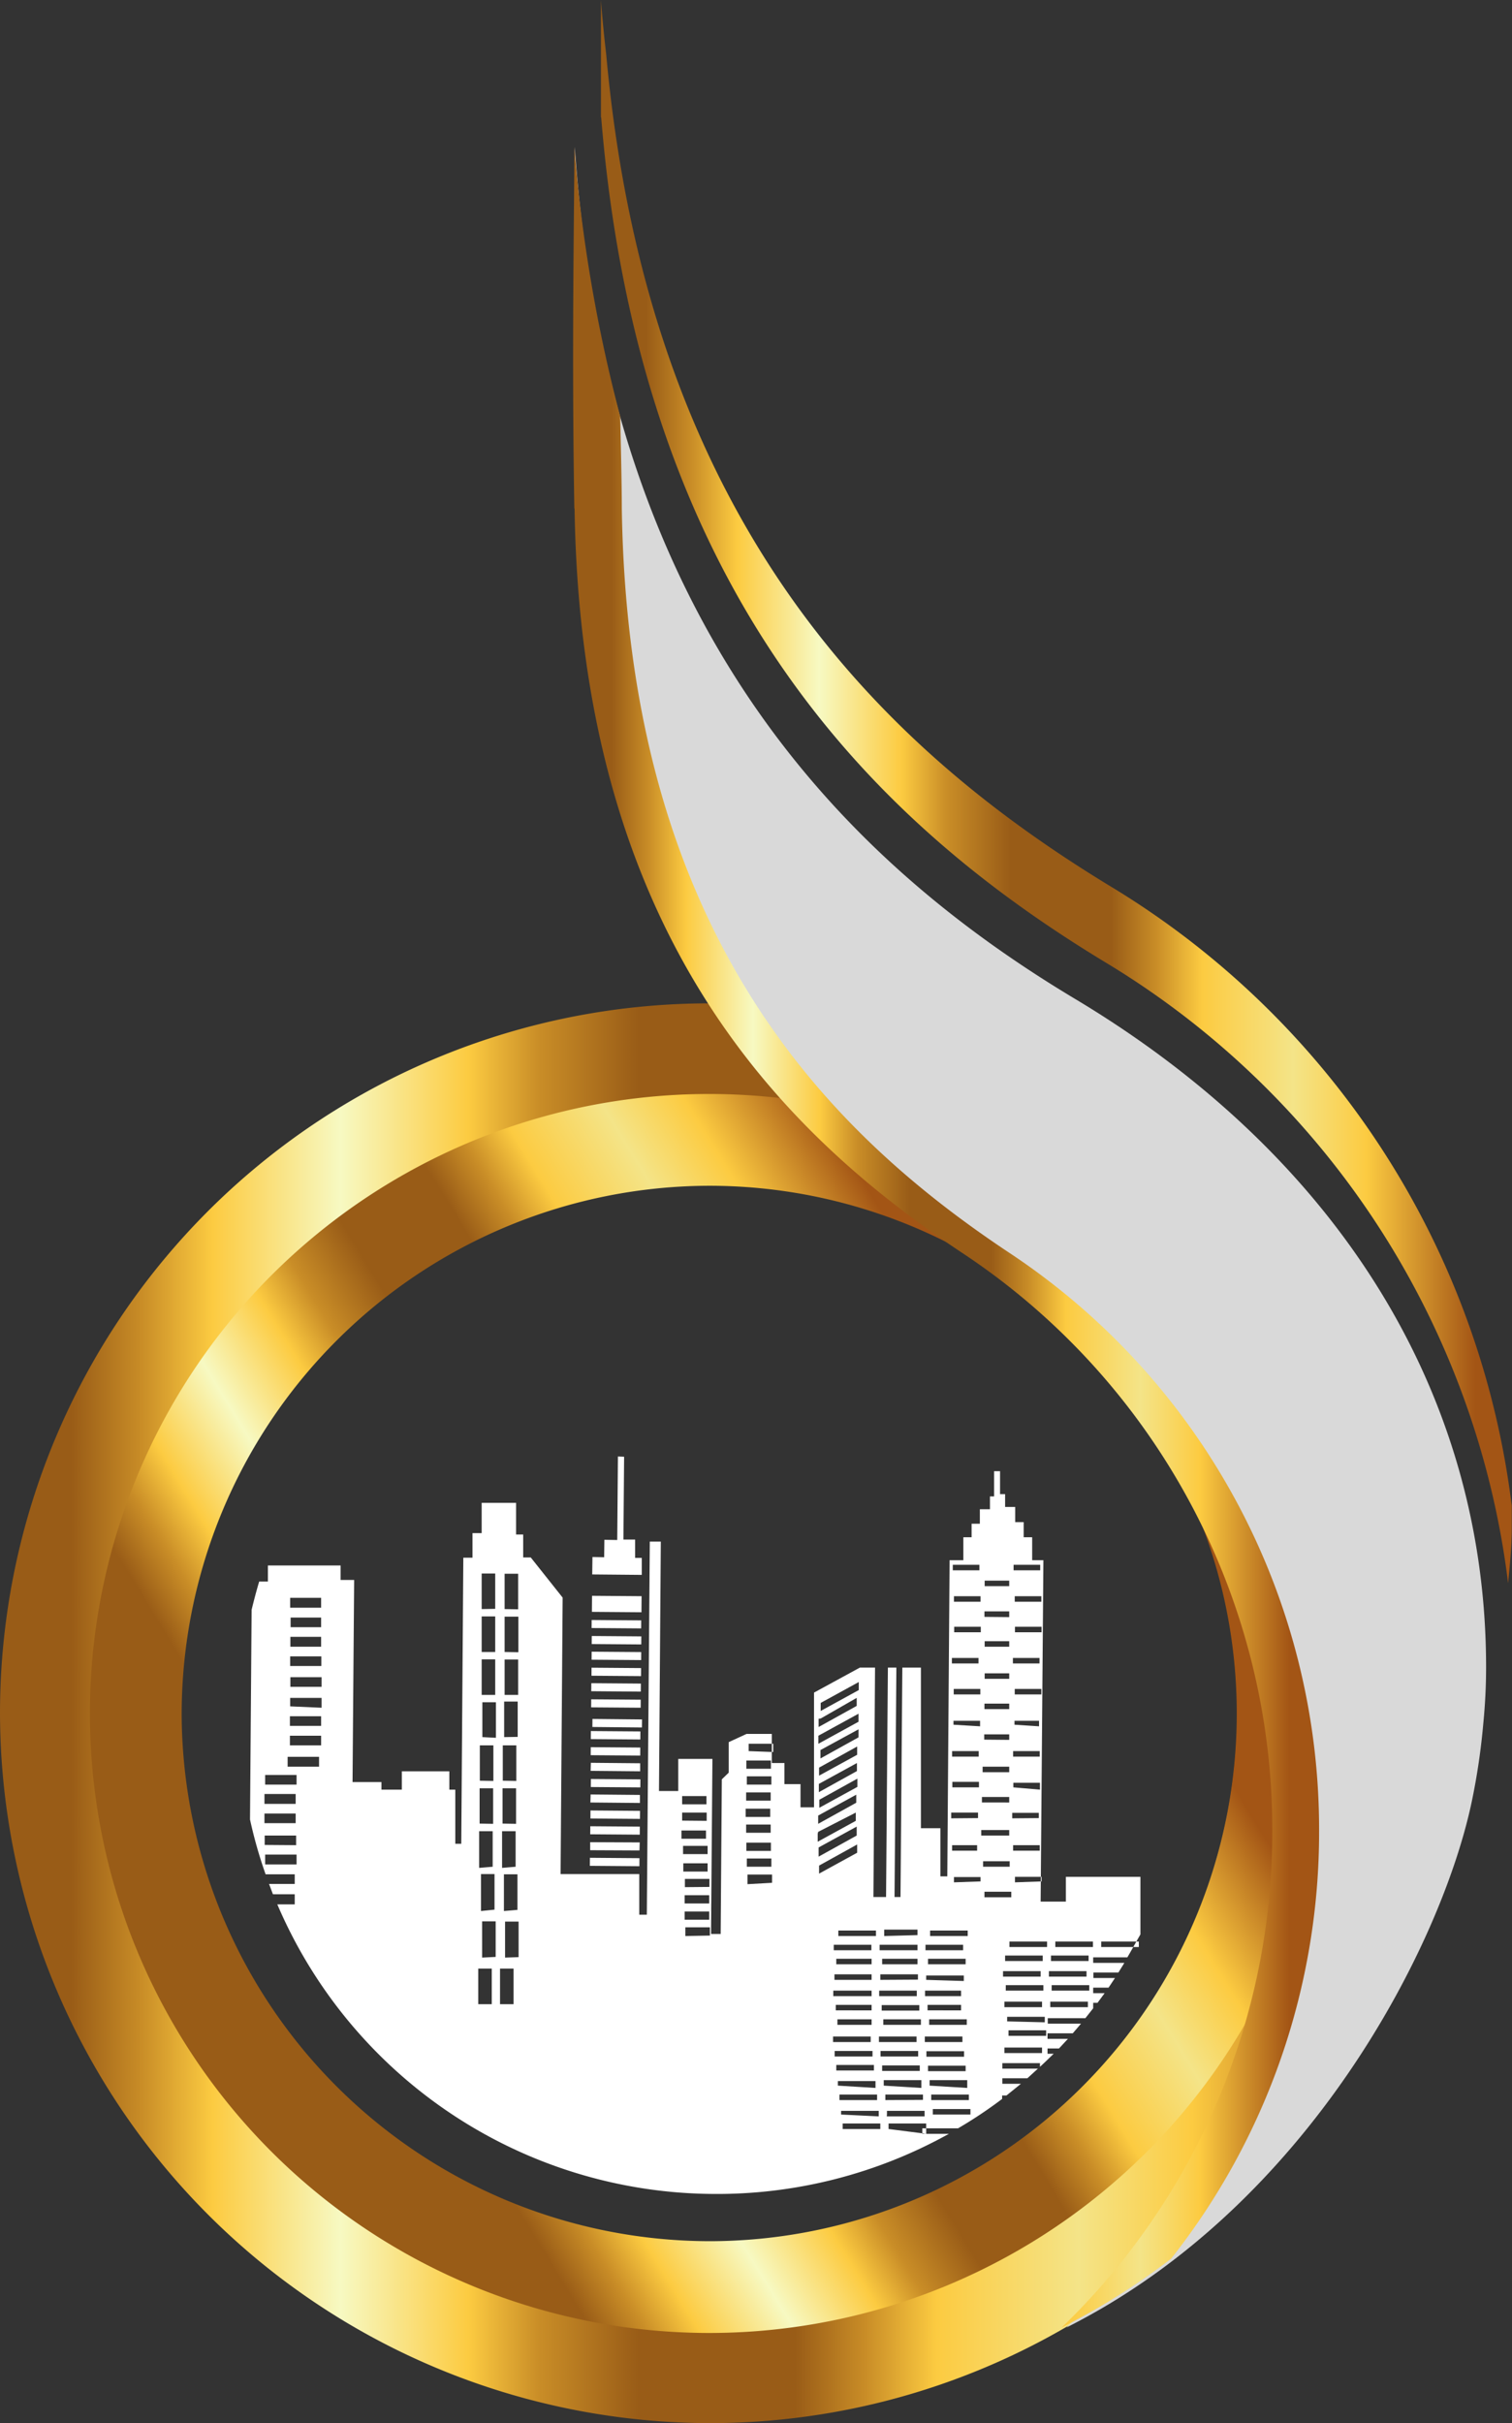
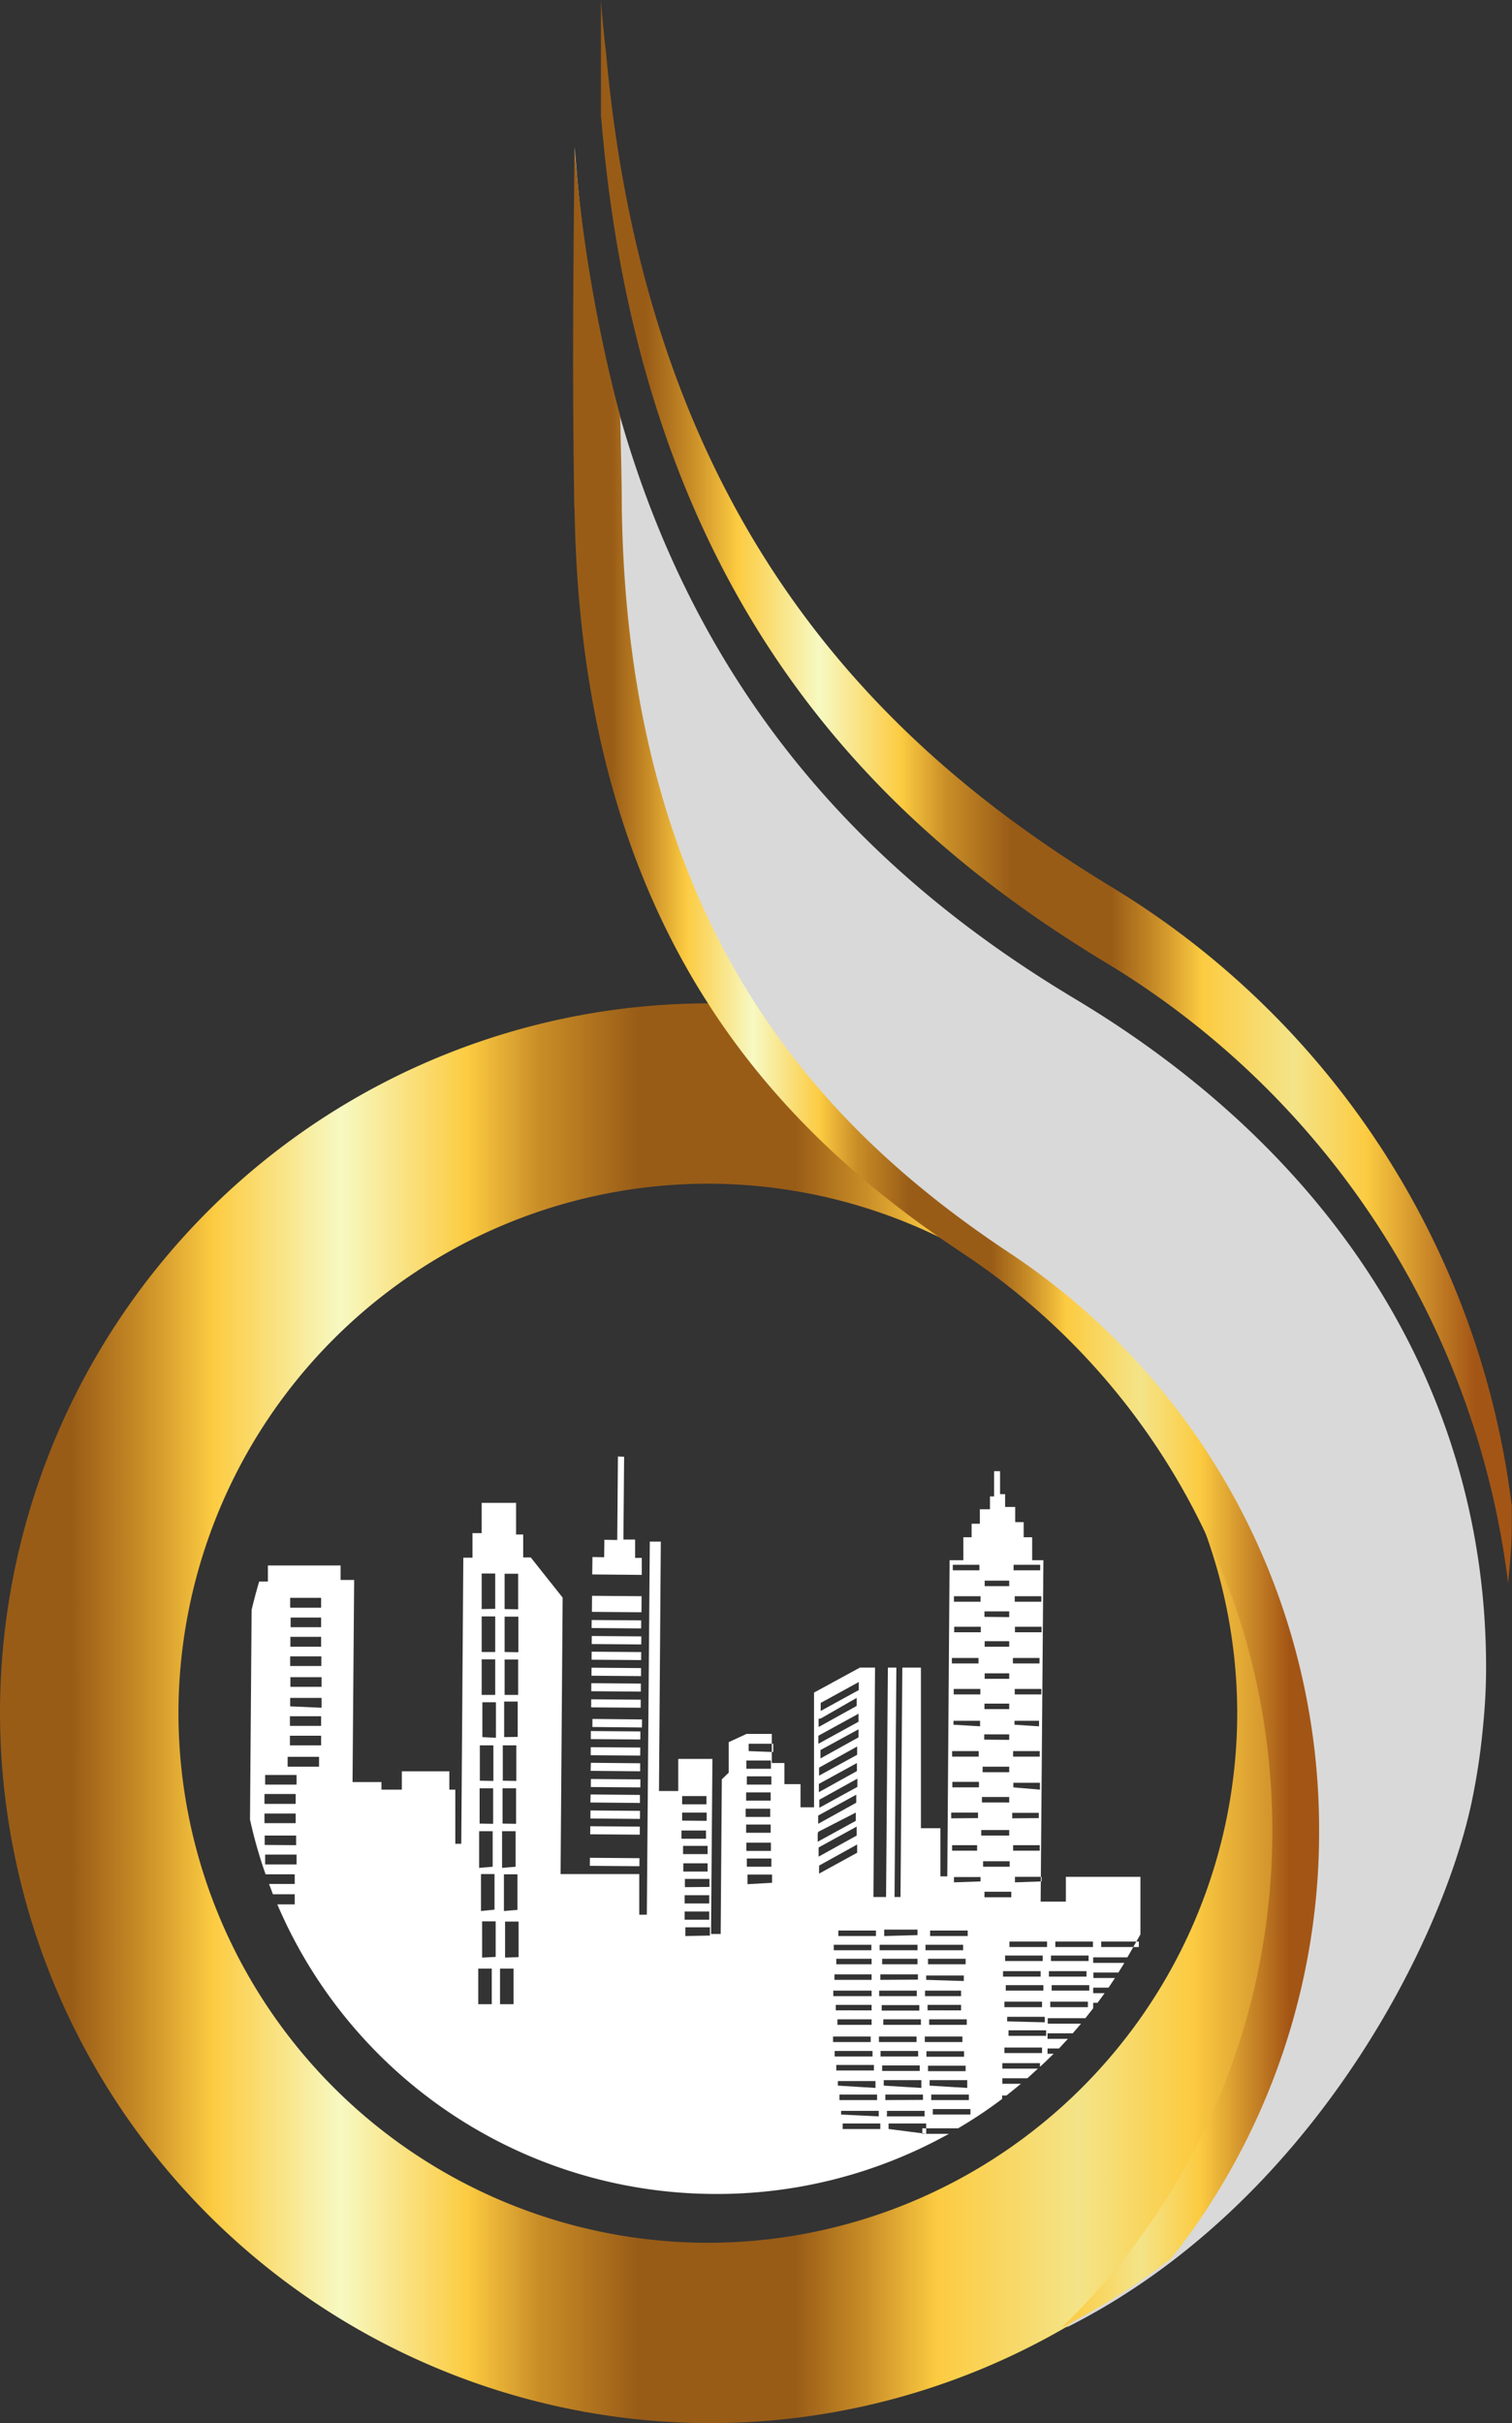
<svg xmlns="http://www.w3.org/2000/svg" xmlns:xlink="http://www.w3.org/1999/xlink" width="65.92" height="105.61" viewBox="0 0 65.92 105.61">
  <rect x="0" y="0" width="65.92" height="105.61" fill="#333333" stroke="none" />
  <defs>
    <linearGradient id="a" y1="74.67" x2="61.87" y2="74.67" gradientUnits="userSpaceOnUse">
      <stop offset="0" stop-color="#995c17" />
      <stop offset="0.05" stop-color="#995c17" />
      <stop offset="0.1" stop-color="#c98d27" />
      <stop offset="0.15" stop-color="#fccb41" />
      <stop offset="0.24" stop-color="#f7f9c2" />
      <stop offset="0.33" stop-color="#fccb41" />
      <stop offset="0.38" stop-color="#c98d27" />
      <stop offset="0.45" stop-color="#995c17" />
      <stop offset="0.56" stop-color="#995c17" />
      <stop offset="0.61" stop-color="#c98d27" />
      <stop offset="0.66" stop-color="#fccb41" />
      <stop offset="0.76" stop-color="#f4e488" />
      <stop offset="0.84" stop-color="#fccb41" />
      <stop offset="0.96" stop-color="#a35515" />
      <stop offset="1" stop-color="#a35515" />
    </linearGradient>
    <linearGradient id="b" x1="26.18" y1="34.51" x2="65.92" y2="34.51" xlink:href="#a" />
    <linearGradient id="c" x1="13.52" y1="85.34" x2="47.5" y2="64.53" xlink:href="#a" />
    <linearGradient id="d" x1="25.04" y1="53.92" x2="57.51" y2="53.92" xlink:href="#a" />
  </defs>
  <path d="M0,74.67a31,31,0,0,0,30.94,30.94h0A30.94,30.94,0,1,0,0,74.67Zm7.78,0A23.11,23.11,0,0,1,30.86,51.59h0A23.1,23.1,0,0,1,53.94,74.67h0A23.1,23.1,0,0,1,30.86,97.75h0A23.11,23.11,0,0,1,7.78,74.67Z" style="fill-rule:evenodd;fill:url(#a)" />
  <polygon points="26.91 67.12 26.35 67.11 26.34 67.87 25.83 67.86 25.82 68.62 27.98 68.64 27.98 67.9 27.69 67.9 27.69 67.1 27.18 67.1 27.21 63.49 26.94 63.48 26.91 67.12" style="fill:#fff;fill-rule:evenodd" />
  <rect x="26.54" y="68.84" width="0.7" height="2.16" transform="translate(-43.24 96.25) rotate(-89.55)" style="fill:#fff" />
  <rect x="26.71" y="69.71" width="0.35" height="2.16" transform="translate(-44.12 97.13) rotate(-89.56)" style="fill:#fff" />
  <rect x="26.7" y="70.41" width="0.35" height="2.16" transform="translate(-44.82 97.8) rotate(-89.55)" style="fill:#fff" />
  <rect x="26.7" y="71.1" width="0.35" height="2.16" transform="translate(-45.51 98.49) rotate(-89.56)" style="fill:#fff" />
  <rect x="26.69" y="71.79" width="0.35" height="2.16" transform="translate(-46.21 99.16) rotate(-89.55)" style="fill:#fff" />
  <rect x="26.69" y="72.48" width="0.35" height="2.16" transform="translate(-46.91 99.83) rotate(-89.55)" style="fill:#fff" />
  <rect x="26.68" y="73.17" width="0.35" height="2.16" transform="translate(-47.6 100.53) rotate(-89.56)" style="fill:#fff" />
  <rect x="26.67" y="73.86" width="0.35" height="2.16" transform="matrix(0.01, -1, 1, 0.01, -48.3, 101.2)" style="fill:#fff" />
  <rect x="26.67" y="74.55" width="0.35" height="2.16" transform="translate(-49 101.88) rotate(-89.55)" style="fill:#fff" />
  <rect x="26.66" y="75.24" width="0.35" height="2.16" transform="translate(-49.69 102.58) rotate(-89.56)" style="fill:#fff" />
  <polygon points="25.75 77.18 27.91 77.2 27.91 76.85 25.76 76.83 25.75 77.18" style="fill:#fff;fill-rule:evenodd" />
  <rect x="26.65" y="76.63" width="0.35" height="2.16" transform="translate(-51.07 103.96) rotate(-89.57)" style="fill:#fff" />
  <polygon points="25.74 78.56 27.9 78.58 27.9 78.23 25.75 78.21 25.74 78.56" style="fill:#fff;fill-rule:evenodd" />
  <rect x="26.64" y="78.01" width="0.35" height="2.16" transform="translate(-52.48 105.27) rotate(-89.54)" style="fill:#fff" />
  <rect x="26.64" y="78.7" width="0.35" height="2.16" transform="translate(-53.17 105.98) rotate(-89.56)" style="fill:#fff" />
-   <polygon points="25.73 80.64 27.88 80.65 27.89 80.3 25.73 80.29 25.73 80.64" style="fill:#fff;fill-rule:evenodd" />
  <rect x="26.63" y="80.08" width="0.35" height="2.16" transform="translate(-54.57 107.32) rotate(-89.55)" style="fill:#fff" />
  <path d="M43.34,65.22h-.18v.56h-.44v.63h-.36V67H42v1H41.4l-.1,13.78H41l0-2.1h-.85l0-7h-.81l-.08,10H39l.08-10h-.37l-.08,10h-.55l.07-10h-.66l-2,1.09,0,5H34.9V77.76h-.7v-.92h-.55V75.57h-1.1l-.78.36v1.33l-.3.29-.05,6.74H31l.06-7.63H29.57v1.4h-.84l.08-10.87h-.48l-.13,16.26h-.33l0-1.77-3.43,0,.09-12.05-1.39-1.75h-.33v-1H22.5V65.5H21v1.32h-.4v1.07H20.2l-.09,12.47h-.26l0-2.36h-.26V77.2l-2.07,0V78h-.89v-.33H15.37l.07-8.81h-.59v-.63l-3.17,0v.7H11.3c-.12.4-.23.82-.33,1.23h0L10.9,79.3a19.74,19.74,0,0,0,.68,2.39h1.27v.42H11.73l.17.45h.95V83h-.76A20.79,20.79,0,0,0,31,95.62h0A20.78,20.78,0,0,0,41.37,93H40.21v-.24h1.56a19.41,19.41,0,0,0,1.92-1.28h0v-.15h.19l.63-.51H43.7v-.24h1.09l.46-.42H43.7v-.24h1.64v.16c.2-.18.4-.38.6-.57h-.27v-.23h.5l.39-.42h-.89v-.24h1.1l.36-.42H45.68v-.24l1.64,0h0l.34-.43h0v-.24h.19l.31-.42h-.5v-.24h.67l.28-.42h-.94v-.24h1.09l.26-.42H47.66v-.24h1.49c.2-.34.39-.69.57-1h0l0-2.51-3.25,0v1.08h-1.1L45.49,68H45v-1h-.37v-.66h-.37v-.66h-.44v-.56H43.6v-1h-.26v1Zm-1.8,3.22V68.2H42.7v.24Zm2.65,0v-.24h1.16v.24ZM21,70.13V68.58h.59v1.54Zm1,0V68.59h.59v1.55Zm20.93-1v-.24H44v.24Zm-1.34.68v-.24h1.16v.24Zm2.65,0v-.24h1.16v.24Zm-31.59.26v-.43H14v.43Zm30.27.4v-.24H44v.25ZM21,72V70.45h.59l0,1.55Zm1,0V70.46h.6l0,1.55Zm-9.33-1.08v-.42H14v.42Zm28.93.22v-.24h1.16v.24Zm2.65,0v-.24h1.16v.24Zm-31.59.63v-.43H14v.43Zm30.27,0v-.24H44v.24Zm-30.28.84v-.42h1.36v.42ZM41.5,72.5v-.24h1.16v.24Zm2.66,0v-.24h1.16v.24ZM21,73.87V72.32h.59v1.55Zm1,0V72.33h.59v1.54Zm20.93-.7v-.24H44v.24Zm-30.27.35v-.42h1.36v.42Zm23.12.7,1.66-.91v.35l-1.66.91v-.35Zm5.8-.37v-.24h1.16v.24Zm2.66,0v-.24h1.16v.24Zm-31.59.52V74h1.37v.43Zm23.13.53L37.35,74v.35l-1.66.92v-.36Zm-14.75.81V74.19h.59v1.55Zm.95,0,0-1.55h.59l0,1.54Zm20.94-1.22v-.24H44v.24Zm-7.15,1.11,1.66-.91v.35L35.68,76v-.35Zm-23.13-.38v-.42h1.36v.42Zm28.93-.05V75h1.16v.24Zm2.66,0V75H45.3v.24Zm-8.47,1.11,1.67-.91v.35l-1.66.92v-.36Zm7.15-.46v-.23H44v.24Zm-30.27.25v-.42h1.36v.42Zm20,.25V76h1.07v.36ZM20.92,77.61V76.07h.59v1.55Zm1,0V76.07h.59v1.55Zm13.79-.57,1.66-.92v.36l-1.66.91v-.35Zm5.8-.48v-.24h1.16v.24Zm2.66,0v-.24h1.16v.24ZM12.54,77v-.43h1.37V77Zm20,.09v-.36h1.07v.36Zm3.16.66,1.66-.91v.35l-1.66.92v-.36Zm7.14-.51V77H44v.24Zm-31.28.54v-.42h1.37v.42Zm21,0v-.36h1.07v.36Zm3.16.66,1.66-.92v.36l-1.66.91v-.35Zm5.8-.54v-.24h1.16v.24Zm2.66,0V77.7h1.16V78ZM20.91,79.48V77.94h.59v1.55Zm1,0V77.94h.59l0,1.55Zm10.62-1v-.36h1.07v.36Zm-21,.14v-.43h1.36v.43Zm24.14.51,1.66-.91v.35l-1.66.92v-.36Zm-5.93-.49v-.36H30.8v.36Zm13.07-.08v-.24H44v.24Zm-10.3.63v-.36h1.07v.36Zm3.16.65L37.31,79v.36l-1.66.91v-.35Zm-5.93-.49V79h1.07v.36Zm11.73-.1V79h1.17v.24Zm2.66,0v-.24h1.16v.23Zm-32.6.21v-.42h1.36v.42Zm21,.42v-.36h1.07v.36Zm3.16.64,1.66-.91V80l-1.66.92v-.36ZM42.78,80v-.24H44V80Zm-13.07.14v-.36h1.07v.36Zm-8.82,1.27V79.81h.59v1.55Zm1,0V79.81h.59v1.55Zm-10.35-1V80h1.37v.42Zm21,.26v-.36h1.07v.36Zm3.17.64,1.66-.92v.36l-1.66.91v-.35Zm5.8-.65v-.24H42.6v.24Zm2.66,0v-.24h1.16v.24Zm-14.39.15v-.36h1.07v.36Zm-18.22.45v-.43h1.37v.43Zm21,.1V81h1.07v.36Zm10.3,0v-.24h1.16v.24Zm-13.07.21v-.36h1.06v.36Zm-8.82,1.72V81.68h.59v1.55Zm1,0V81.69h.59v1.55Zm10.62-1.17V81.7h1.07v.36Zm9-.08v-.23h1.16V82Zm2.66,0v-.24h1.16V82Zm-14.39.21v-.36h1.07v.35Zm13.06.44v-.24h1.17v.24Zm-13.07.27v-.36h1.07v.36Zm0,.71v-.36h1.07v.36Zm-8.83,1.65V83.74h.59v1.55Zm1,0V83.75h.59V85.3Zm7.86-.94V84h1.07v.36Zm6.67,0v-.24l1.64,0v.24l-1.64,0Zm2,0V84.1H40v.24Zm2,0v-.24l1.64,0v.24l-1.64,0Zm3.46.48v-.24h1.64v.24Zm2,0v-.24h1.64v.24Zm2,0v-.24h1.64v.24ZM36.35,85v-.24l1.64,0V85l-1.64,0Zm2,0v-.24H40V85Zm2,0v-.24h1.64V85Zm3.47.47v-.24l1.64,0v.24l-1.64,0Zm2,0v-.24h1.64v.24Zm-9.36.14v-.24H38v.24Zm2,0v-.24H40v.24Zm2,0v-.24h1.64v.24ZM20.85,87.35V85.8h.59v1.55Zm.95,0,0-1.55h.59l0,1.55Zm21.93-1.2v-.24l1.64,0v.24l-1.64,0Zm2,0v-.24h1.64v.24Zm-9.35.14v-.24H38v.24Zm2,0v-.24l1.64,0v.23Zm2,0V86.1h1.64v.24Zm3.47.47v-.24l1.64,0v.24l-1.64,0Zm2,0v-.24h1.64v.24ZM36.33,87v-.24H38V87Zm2,0v-.24l1.64,0V87L38.3,87Zm2,0v-.24H41.9V87Zm3.46.48v-.24h1.64v.24Zm2,0v-.24h1.64v.24Zm-9.35.14v-.24H38v.24Zm2,0v-.23h1.64v.24l-1.64,0Zm2,0v-.24H41.9v.24Zm3.47.48V87.9h1.64v.24Zm-7.4.15v-.24H38v.24Zm2,0v-.24h1.64v.24Zm2,0v-.24h1.64v.24Zm3.46.48v-.24h1.64v.24ZM36.32,89v-.24l1.64,0V89Zm2,0v-.24h1.64V89Zm2,0v-.24l1.64,0V89l-1.64,0Zm3.47.48v-.24h1.64v.24Zm-7.4.15v-.24l1.65,0v.24l-1.64,0Zm2,0v-.24h1.64v.24Zm2,0V89.4l1.64,0v.24l-1.64,0Zm-3.93.63V90l1.64,0v.24l-1.64,0Zm2,0v-.24h1.64v.24Zm2,0v-.23h1.64v.24l-1.64,0Zm-3.93.64V90.7h1.64V91Zm2,0v-.24h1.64V91Zm2,0v-.24h1.64V91Zm-3.93.63v-.24h1.64v.24Zm2,0v-.24l1.64,0v.23Zm2,0v-.24h1.64v.24Zm-3.93.63V92h1.64v.24Zm2,0V92l1.64,0v.24l-1.65,0Zm2,0v-.24h1.64v.24Zm-3.93.63v-.24h1.64v.24Zm2,0v-.24l1.64,0V93Z" style="fill:#fff;fill-rule:evenodd" />
  <path d="M26.21,5.11c1.73,21.18,12.32,31,22.06,36.88h0A36.82,36.82,0,0,1,65.75,69c.08-.83.15-1.54.16-2.27h0c0-.42,0-.83,0-1.22h0a.62.62,0,0,1,0,.13h0a36.78,36.78,0,0,0-17.48-27h0c-9.64-5.86-20.12-15.52-22-36.26h0c-.09-.78-.17-1.56-.23-2.37h0c0,1.2,0,3,0,5.11Z" style="fill-rule:evenodd;fill:url(#b)" />
-   <path d="M3.92,74.68a27,27,0,0,0,27,27h0a27,27,0,0,0,27-27h0a27,27,0,1,0-54,0Zm4,0a23.05,23.05,0,0,1,23-23h0a23,23,0,0,1,23,23h0a23,23,0,0,1-23,23h0a23.05,23.05,0,0,1-23-23Z" style="fill-rule:evenodd;fill:url(#c)" />
  <path d="M25.26,22.15c.28,18.45,8.89,27.14,16.89,32.45h0A30.11,30.11,0,0,1,55.68,79.79h0a30,30,0,0,1-9.18,21.65h0C57.06,96.13,62.86,84.76,64.17,78.5h0a29,29,0,0,0,.5-3.4h0c.08-.81.12-1.62.12-2.44h0c0-12.07-6.6-22.35-17.93-29.13h0c-9.76-5.85-20.37-16-21.8-37.13,0,2.82.09,8.69.2,15.75Z" style="fill:#d9d9d9;fill-rule:evenodd" />
  <path d="M25.05,22.15c.27,18.45,8.89,27.14,16.89,32.45h0A30.14,30.14,0,0,1,55.47,79.79h0a30,30,0,0,1-9.18,21.65h0a29.87,29.87,0,0,0,4.77-3h0a30,30,0,0,0,6.45-18.63h0A30.14,30.14,0,0,0,44,54.6h0c-8-5.31-16.62-14-16.89-32.45h0c0-1.12-.05-3-.07-4h0a66.8,66.8,0,0,1-2-11.73c0,2.82-.12,8.69,0,15.75Z" style="fill-rule:evenodd;fill:url(#d)" />
</svg>